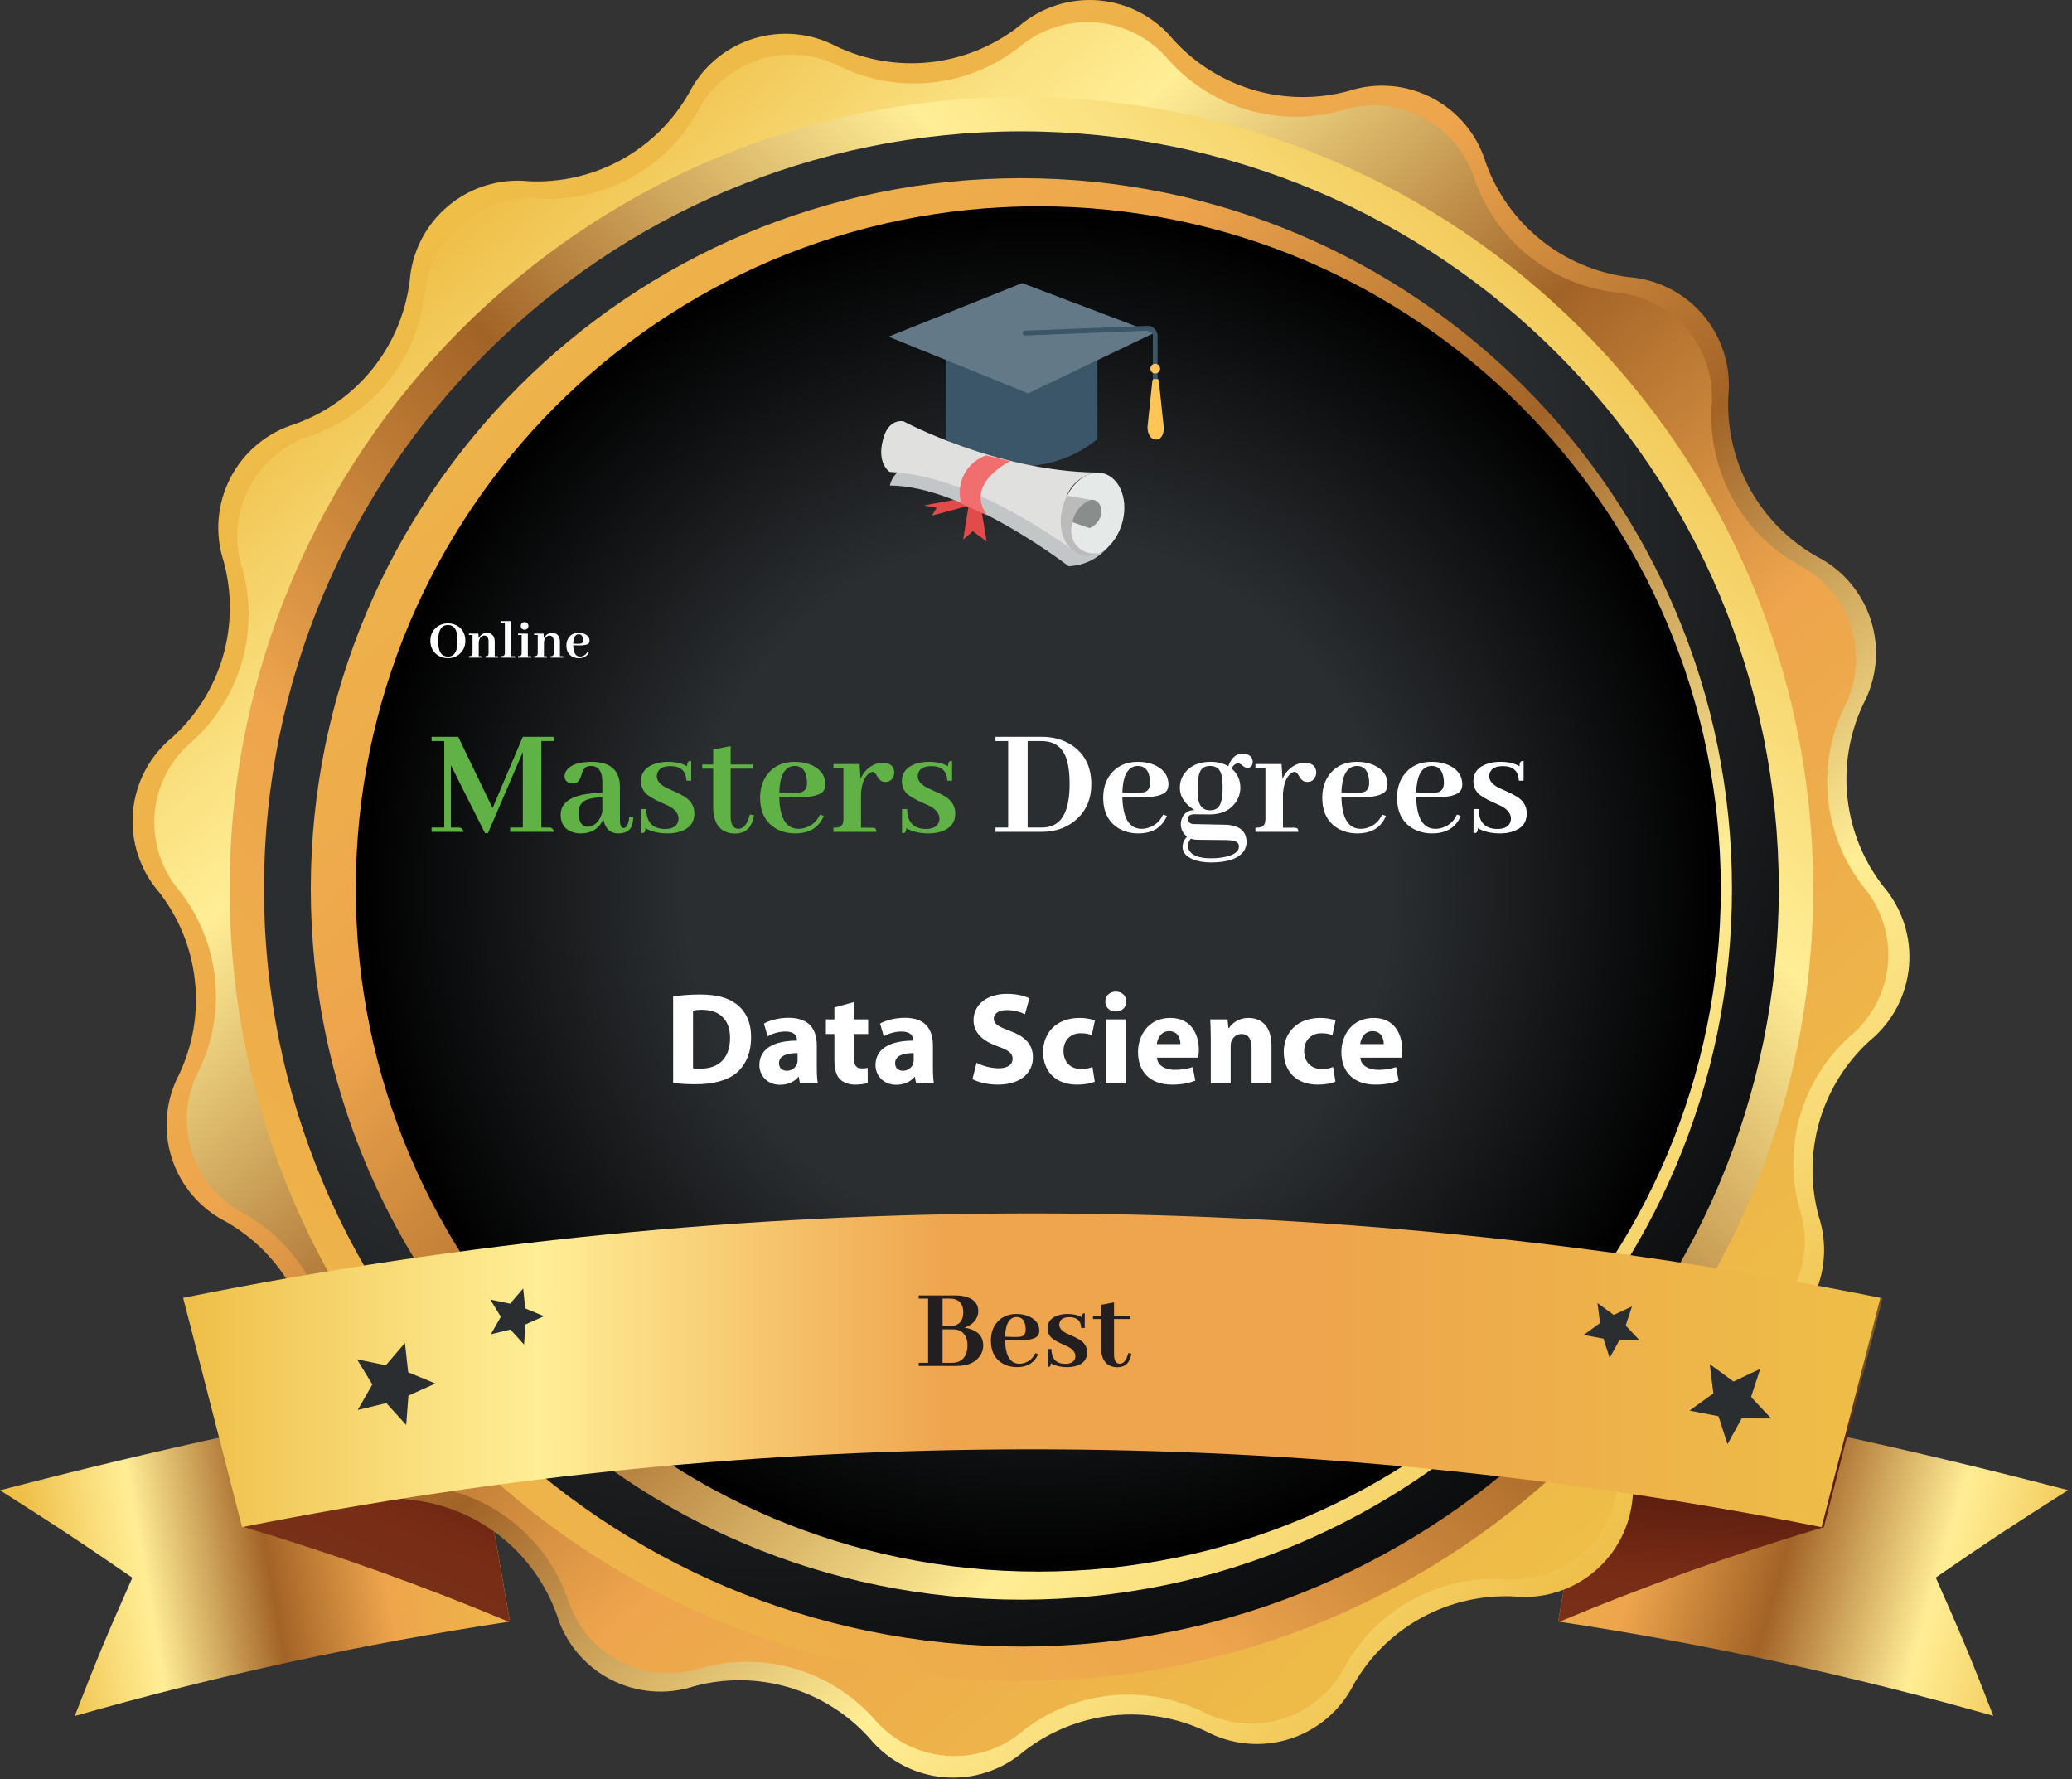
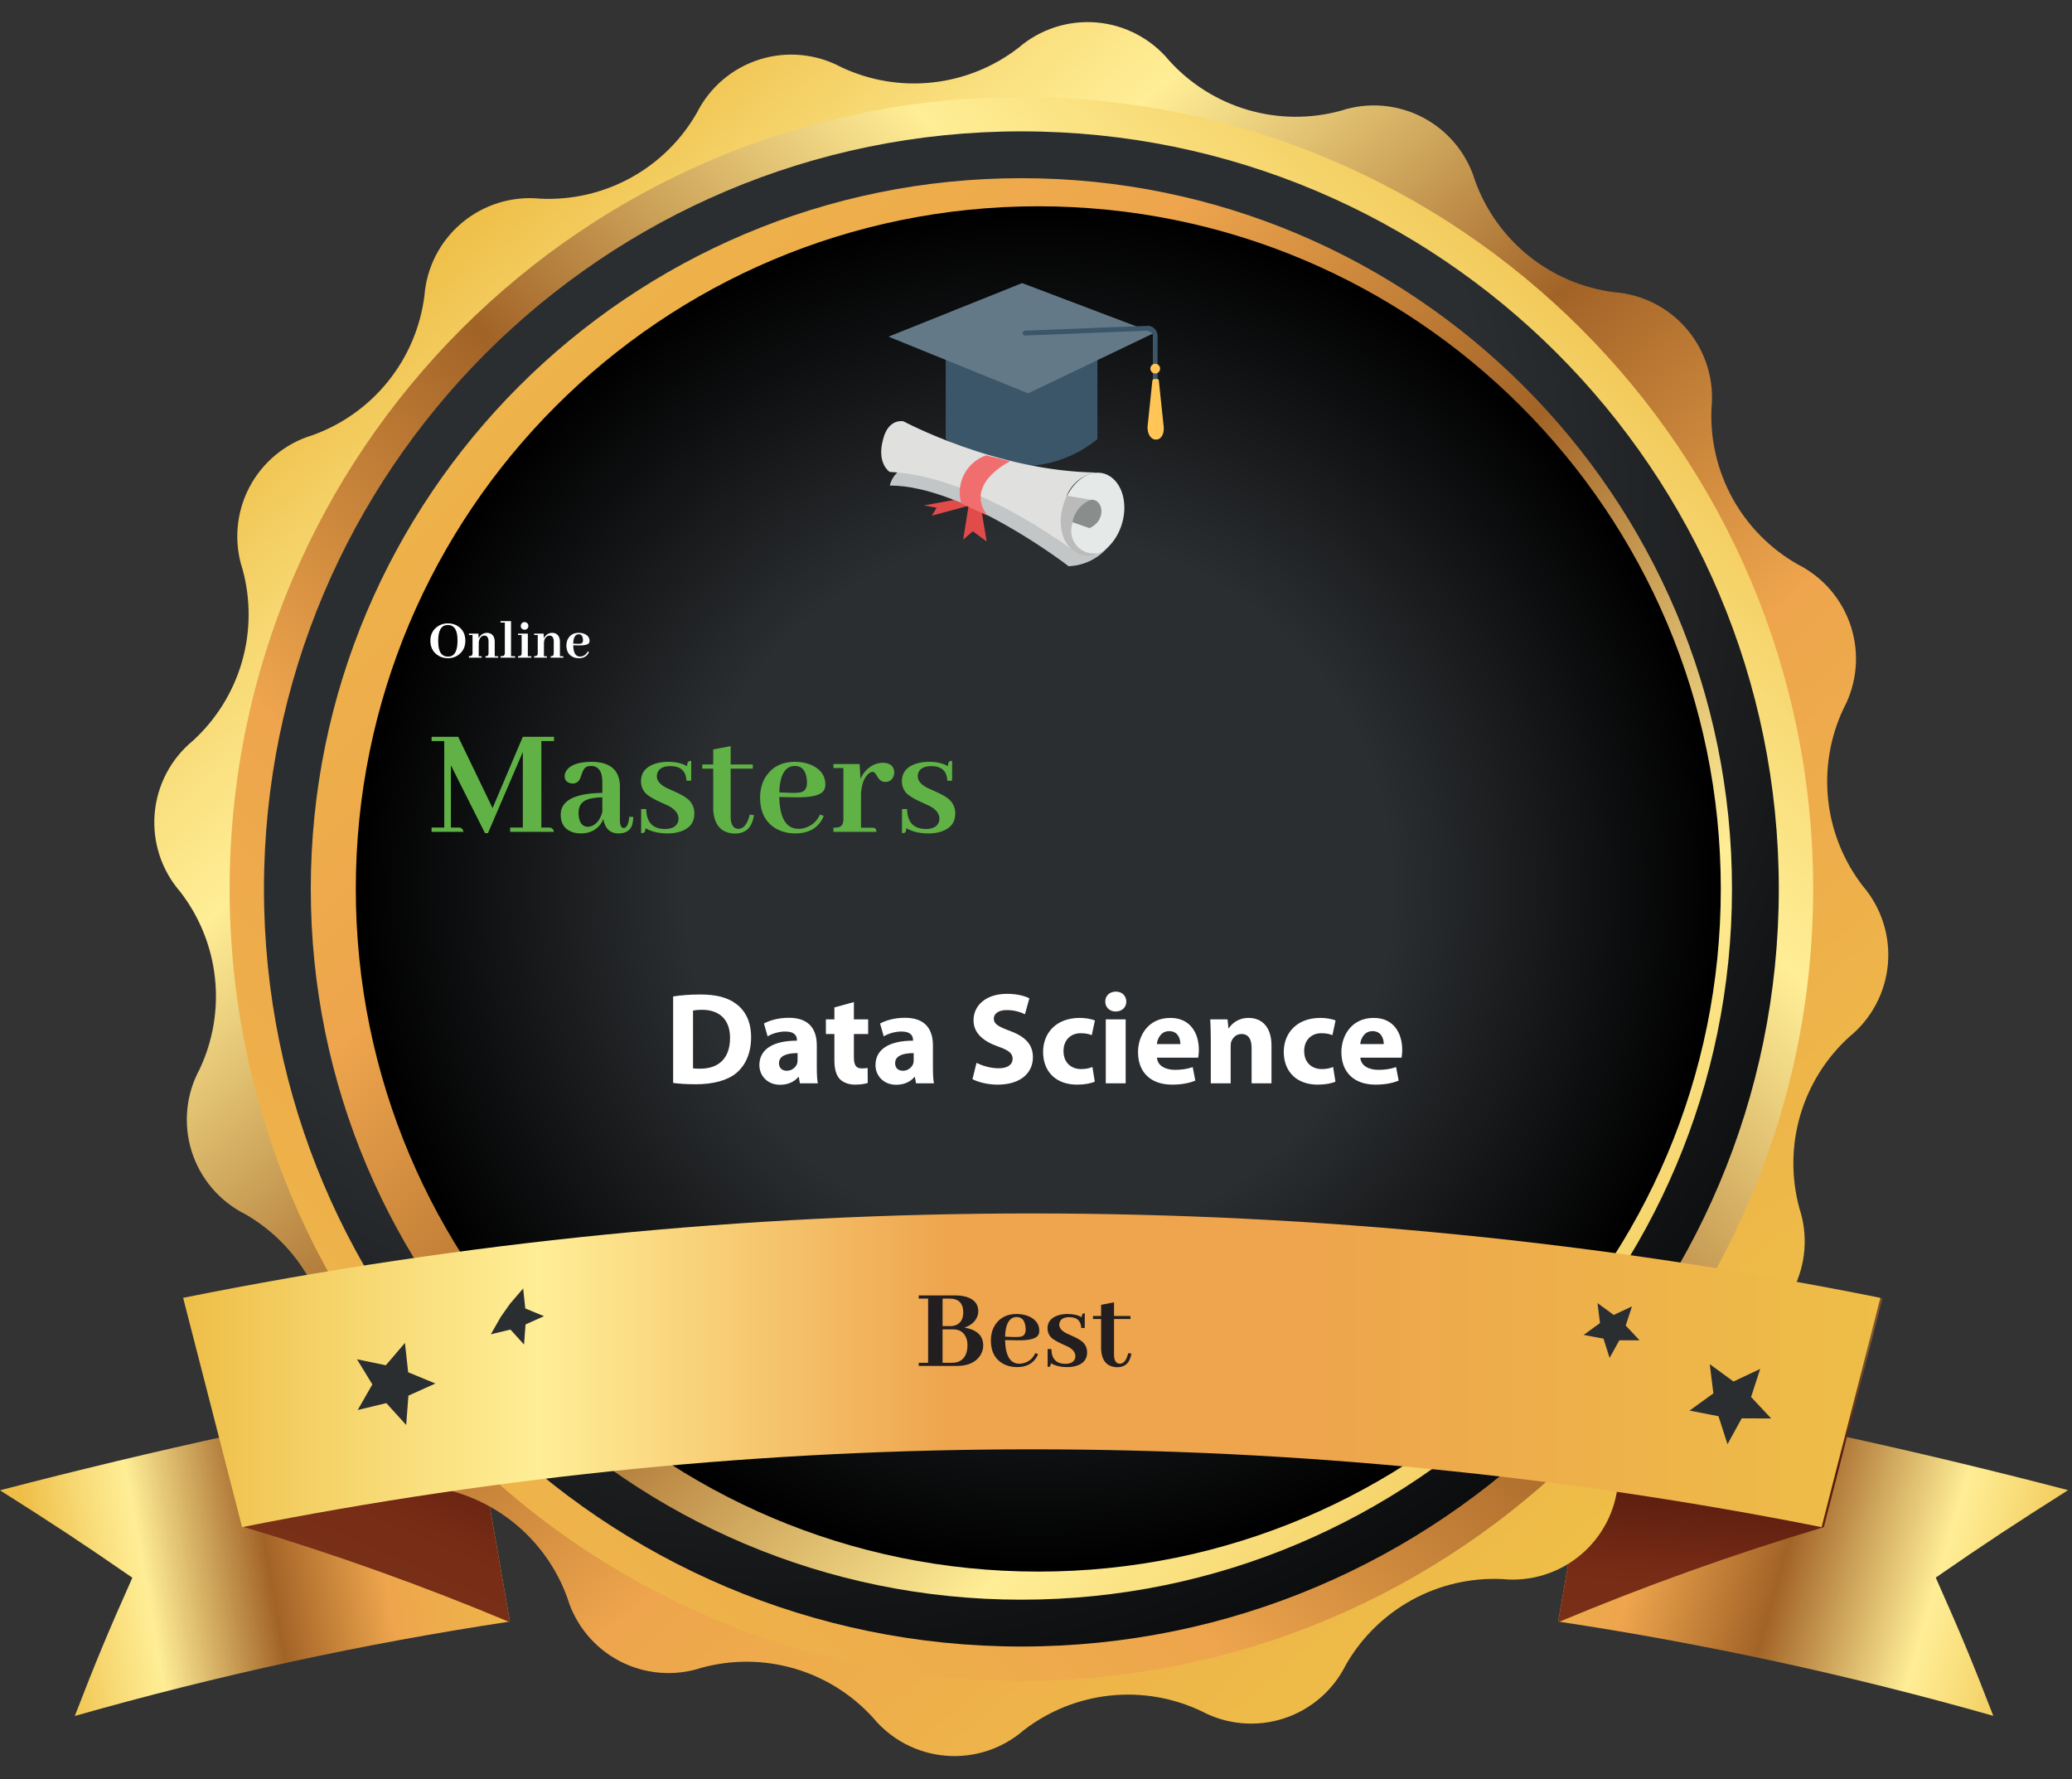
<svg xmlns="http://www.w3.org/2000/svg" width="396" height="340" viewBox="0 0 396 340" fill="none">
  <rect x="0" y="0" width="396" height="340" fill="#333333" stroke="none" />
  <path d="M97.46 309.842C69.383 314.083 41.605 320.109 14.294 327.883C18.399 317.287 20.595 312.013 25.296 301.465C15.416 294.64 10.357 291.323 0 284.761C29.878 276.981 59.158 270.61 89.656 265.336L97.46 309.842Z" fill="url(#paint0_linear_289_489)" />
  <path d="M297.793 309.84C325.869 314.076 353.647 320.094 380.958 327.857C376.854 317.262 374.658 311.988 369.957 301.44C379.837 294.615 384.896 291.298 395.253 284.735C365.399 276.956 336.094 270.584 305.596 265.31L297.793 309.84Z" fill="url(#paint1_linear_289_489)" />
  <path d="M97.483 309.984C80.883 303.023 63.924 296.953 46.677 291.799L35.438 247.985C53.811 252.884 71.917 258.739 89.68 265.525L97.483 309.984Z" fill="url(#paint2_linear_289_489)" />
  <path d="M297.77 309.984C314.37 303.024 331.329 296.954 348.576 291.799L359.815 247.985C341.442 252.884 323.336 258.739 305.573 265.525L297.77 309.984Z" fill="url(#paint3_linear_289_489)" />
-   <path d="M78.297 53.711C78.5 50.955 79.253 48.267 80.511 45.806C81.768 43.345 83.506 41.161 85.621 39.382C87.736 37.603 90.185 36.265 92.825 35.447C95.465 34.629 98.242 34.348 100.992 34.62C107.156 34.925 113.285 33.517 118.697 30.552C124.11 27.586 128.596 23.179 131.657 17.82C132.9 15.36 134.621 13.173 136.72 11.387C138.819 9.601 141.253 8.252 143.88 7.418C146.507 6.585 149.274 6.284 152.018 6.534C154.763 6.783 157.43 7.577 159.864 8.871C165.452 11.519 171.666 12.564 177.813 11.89C183.96 11.216 189.799 8.849 194.681 5.052C196.777 3.238 199.216 1.863 201.853 1.009C204.49 0.154 207.272 -0.162 210.034 0.078C212.795 0.318 215.481 1.111 217.93 2.408C220.38 3.705 222.545 5.481 224.296 7.63C228.43 12.17 233.735 15.482 239.629 17.204C245.523 18.926 251.777 18.99 257.705 17.39C260.326 16.534 263.091 16.21 265.838 16.437C268.585 16.664 271.26 17.436 273.704 18.71C276.149 19.983 278.315 21.732 280.075 23.854C281.836 25.975 283.155 28.426 283.956 31.064C286.037 36.875 289.687 41.996 294.502 45.859C299.317 49.722 305.107 52.175 311.232 52.947C313.988 53.15 316.676 53.903 319.136 55.161C321.597 56.418 323.782 58.156 325.561 60.271C327.34 62.385 328.677 64.835 329.495 67.475C330.313 70.115 330.595 72.891 330.323 75.642C330.022 81.811 331.437 87.943 334.412 93.356C337.386 98.769 341.802 103.252 347.171 106.307C349.635 107.552 351.825 109.276 353.613 111.38C355.4 113.483 356.75 115.923 357.581 118.555C358.413 121.187 358.709 123.959 358.454 126.708C358.199 129.457 357.397 132.127 356.096 134.561C353.457 140.144 352.417 146.348 353.091 152.486C353.765 158.623 356.127 164.454 359.914 169.331C361.715 171.423 363.079 173.854 363.927 176.481C364.775 179.108 365.089 181.878 364.851 184.628C364.613 187.378 363.828 190.053 362.542 192.495C361.255 194.938 359.494 197.098 357.361 198.85C352.791 202.999 349.46 208.333 347.737 214.26C346.014 220.187 345.967 226.475 347.6 232.427C348.456 235.047 348.78 237.812 348.553 240.559C348.327 243.307 347.554 245.981 346.28 248.426C345.007 250.871 343.258 253.037 341.137 254.797C339.015 256.557 336.564 257.876 333.926 258.677C328.115 260.758 322.994 264.409 319.131 269.223C315.268 274.038 312.815 279.829 312.043 285.953C311.84 288.709 311.087 291.397 309.83 293.858C308.572 296.319 306.835 298.503 304.72 300.282C302.605 302.061 300.155 303.399 297.516 304.217C294.876 305.035 292.099 305.316 289.349 305.044C283.186 304.746 277.061 306.16 271.652 309.129C266.244 312.099 261.763 316.508 258.708 321.868C257.463 324.332 255.738 326.522 253.634 328.31C251.531 330.098 249.091 331.447 246.459 332.279C243.827 333.11 241.055 333.407 238.306 333.152C235.557 332.897 232.887 332.095 230.453 330.793C224.863 328.157 218.652 327.122 212.509 327.804C206.367 328.487 200.534 330.86 195.659 334.659C193.566 336.459 191.133 337.821 188.506 338.667C185.878 339.513 183.107 339.825 180.357 339.585C177.607 339.345 174.932 338.557 172.491 337.269C170.049 335.98 167.89 334.217 166.14 332.082C162.013 327.508 156.701 324.165 150.792 322.422C144.884 320.678 138.608 320.602 132.659 322.202C130.039 323.058 127.274 323.382 124.526 323.155C121.779 322.929 119.105 322.156 116.66 320.883C114.215 319.609 112.049 317.86 110.289 315.739C108.529 313.618 107.21 311.166 106.409 308.528C104.328 302.717 100.677 297.596 95.862 293.733C91.048 289.87 85.257 287.417 79.132 286.645C76.376 286.442 73.689 285.69 71.228 284.432C68.767 283.174 66.583 281.437 64.804 279.322C63.025 277.207 61.687 274.758 60.869 272.118C60.051 269.478 59.77 266.701 60.041 263.951C60.313 257.803 58.881 251.7 55.904 246.314C52.927 240.928 48.52 236.469 43.17 233.429C40.718 232.184 38.539 230.463 36.76 228.367C34.98 226.27 33.636 223.841 32.806 221.22C31.975 218.599 31.674 215.839 31.921 213.1C32.168 210.362 32.958 207.7 34.245 205.27C36.883 199.687 37.923 193.483 37.249 187.345C36.575 181.208 34.214 175.377 30.427 170.5C28.603 168.405 27.22 165.964 26.36 163.323C25.499 160.682 25.178 157.895 25.416 155.128C25.654 152.36 26.447 149.669 27.746 147.214C29.046 144.759 30.825 142.591 32.98 140.837C37.55 136.689 40.88 131.355 42.603 125.428C44.326 119.501 44.373 113.213 42.74 107.261C41.885 104.641 41.561 101.876 41.787 99.129C42.014 96.381 42.787 93.707 44.06 91.262C45.334 88.817 47.082 86.651 49.204 84.891C51.325 83.131 53.776 81.812 56.414 81.011C62.229 78.928 67.352 75.274 71.215 70.454C75.078 65.635 77.53 59.839 78.297 53.711Z" fill="url(#paint4_linear_289_489)" />
  <path d="M309.25 283.137C309.05 285.824 308.314 288.444 307.085 290.842C305.857 293.24 304.161 295.369 302.097 297.101C300.033 298.834 297.643 300.135 295.068 300.93C292.493 301.724 289.785 301.995 287.104 301.726C281.091 301.44 275.115 302.822 269.838 305.719C264.561 308.617 260.188 312.917 257.203 318.145C256.001 320.56 254.327 322.711 252.281 324.469C250.234 326.227 247.855 327.556 245.286 328.38C242.716 329.203 240.008 329.502 237.321 329.261C234.633 329.02 232.022 328.242 229.64 326.974C224.194 324.38 218.135 323.346 212.136 323.986C206.138 324.626 200.434 326.916 195.658 330.602C193.624 332.368 191.258 333.709 188.698 334.546C186.139 335.384 183.437 335.701 180.753 335.478C178.069 335.256 175.457 334.499 173.07 333.252C170.683 332.004 168.569 330.292 166.854 328.215C162.805 323.756 157.601 320.505 151.818 318.82C146.036 317.135 139.9 317.083 134.089 318.67C131.53 319.514 128.828 319.837 126.142 319.621C123.456 319.405 120.84 318.653 118.45 317.409C116.059 316.166 113.941 314.457 112.221 312.382C110.501 310.308 109.214 307.91 108.436 305.33C106.398 299.667 102.835 294.677 98.139 290.912C93.443 287.147 87.798 284.753 81.828 283.996C79.143 283.795 76.525 283.06 74.128 281.833C71.731 280.606 69.605 278.912 67.872 276.851C66.14 274.79 64.838 272.403 64.042 269.831C63.246 267.259 62.972 264.553 63.238 261.874C63.524 255.861 62.142 249.885 59.245 244.608C56.347 239.331 52.047 234.958 46.819 231.973C44.402 230.757 42.254 229.067 40.503 227.005C38.751 224.942 37.432 222.549 36.624 219.966C35.816 217.384 35.536 214.666 35.799 211.973C36.062 209.28 36.864 206.667 38.157 204.29C40.724 198.845 41.734 192.795 41.077 186.81C40.42 180.826 38.121 175.139 34.434 170.38C32.668 168.347 31.327 165.98 30.489 163.421C29.652 160.861 29.335 158.159 29.557 155.475C29.78 152.791 30.537 150.179 31.784 147.792C33.032 145.405 34.744 143.292 36.821 141.576C41.279 137.527 44.531 132.323 46.216 126.541C47.9 120.758 47.952 114.622 46.366 108.811C45.522 106.252 45.198 103.55 45.415 100.864C45.631 98.178 46.383 95.562 47.626 93.172C48.87 90.781 50.579 88.663 52.654 86.943C54.728 85.223 57.126 83.936 59.706 83.158C65.382 81.131 70.387 77.572 74.165 72.876C77.944 68.18 80.348 62.529 81.112 56.55C81.312 53.862 82.048 51.242 83.276 48.844C84.505 46.446 86.201 44.318 88.265 42.585C90.329 40.853 92.718 39.551 95.293 38.756C97.868 37.962 100.576 37.691 103.257 37.96C109.281 38.253 115.268 36.872 120.554 33.969C125.841 31.067 130.22 26.757 133.206 21.518C134.421 19.114 136.104 16.978 138.156 15.235C140.209 13.491 142.589 12.176 145.157 11.367C147.726 10.557 150.43 10.27 153.111 10.521C155.792 10.773 158.396 11.558 160.769 12.831C166.215 15.398 172.265 16.409 178.249 15.752C184.234 15.095 189.92 12.796 194.68 9.108C196.722 7.352 199.095 6.022 201.659 5.196C204.222 4.37 206.925 4.065 209.609 4.298C212.292 4.532 214.902 5.299 217.284 6.556C219.667 7.812 221.775 9.532 223.483 11.614C227.532 16.073 232.736 19.325 238.519 21.009C244.302 22.694 250.438 22.746 256.248 21.16C258.807 20.315 261.509 19.992 264.195 20.208C266.882 20.425 269.497 21.177 271.888 22.42C274.279 23.663 276.396 25.373 278.116 27.447C279.836 29.522 281.123 31.92 281.902 34.499C283.939 40.163 287.503 45.153 292.198 48.917C296.894 52.682 302.539 55.076 308.51 55.834C311.197 56.034 313.817 56.77 316.215 57.998C318.614 59.227 320.742 60.923 322.474 62.987C324.207 65.051 325.509 67.44 326.303 70.015C327.098 72.59 327.368 75.298 327.1 77.979C326.827 83.998 328.226 89.975 331.14 95.249C334.055 100.522 338.372 104.886 343.614 107.857C346.019 109.069 348.158 110.751 349.903 112.802C351.649 114.854 352.967 117.234 353.778 119.802C354.59 122.371 354.88 125.076 354.63 127.758C354.38 130.44 353.596 133.045 352.324 135.42C349.757 140.866 348.746 146.915 349.403 152.9C350.06 158.884 352.36 164.571 356.047 169.33C357.797 171.376 359.119 173.752 359.937 176.318C360.755 178.883 361.052 181.586 360.809 184.268C360.567 186.95 359.791 189.556 358.526 191.933C357.261 194.31 355.534 196.41 353.445 198.11C348.987 202.159 345.735 207.363 344.05 213.146C342.366 218.928 342.314 225.064 343.9 230.875C344.744 233.434 345.068 236.136 344.851 238.822C344.635 241.508 343.883 244.124 342.639 246.515C341.396 248.905 339.687 251.023 337.612 252.743C335.538 254.463 333.14 255.75 330.56 256.528C324.901 258.569 319.916 262.134 316.156 266.83C312.395 271.525 310.005 277.168 309.25 283.137Z" fill="url(#paint5_linear_289_489)" />
  <path d="M195.207 321.177C278.779 321.177 346.527 253.428 346.527 169.857C346.527 86.285 278.779 18.536 195.207 18.536C111.635 18.536 43.887 86.285 43.887 169.857C43.887 253.428 111.635 321.177 195.207 321.177Z" fill="url(#paint6_linear_289_489)" />
  <path d="M195.207 314.615C275.155 314.615 339.965 249.804 339.965 169.857C339.965 89.909 275.155 25.099 195.207 25.099C115.259 25.099 50.449 89.909 50.449 169.857C50.449 249.804 115.259 314.615 195.207 314.615Z" fill="url(#paint7_radial_289_489)" />
  <path d="M195.207 305.665C270.213 305.665 331.016 244.861 331.016 169.856C331.016 94.851 270.213 34.047 195.207 34.047C120.202 34.047 59.398 94.851 59.398 169.856C59.398 244.861 120.202 305.665 195.207 305.665Z" fill="url(#paint8_linear_289_489)" />
  <path d="M198.44 300.297C270.479 300.297 328.879 241.897 328.879 169.857C328.879 97.817 270.479 39.417 198.44 39.417C126.4 39.417 68 97.817 68 169.857C68 241.897 126.4 300.297 198.44 300.297Z" fill="url(#paint9_radial_289_489)" />
  <path d="M85.626 119.111C84.702 119.111 83.918 119.405 83.273 119.992C82.593 120.615 82.253 121.421 82.253 122.409C82.253 123.548 82.658 124.432 83.467 125.062C84.076 125.535 84.784 125.771 85.594 125.771C86.51 125.771 87.287 125.474 87.925 124.88C88.598 124.25 88.935 123.44 88.935 122.452C88.935 121.278 88.519 120.382 87.689 119.767C87.101 119.33 86.414 119.111 85.626 119.111ZM85.626 125.46C84.738 125.46 84.169 124.991 83.918 124.053C83.803 123.616 83.746 123.082 83.746 122.452C83.746 120.54 84.294 119.534 85.39 119.434C85.461 119.426 85.529 119.423 85.594 119.423C86.553 119.423 87.137 120.007 87.345 121.174C87.409 121.532 87.441 121.944 87.441 122.409C87.441 124.171 86.997 125.17 86.109 125.406C85.959 125.442 85.798 125.46 85.626 125.46ZM91.824 125.385H91.491L91.502 122.731C91.552 122.159 91.767 121.765 92.147 121.55C92.283 121.478 92.419 121.442 92.555 121.442C92.956 121.442 93.21 121.654 93.317 122.076C93.353 122.205 93.371 122.348 93.371 122.506V124.805C93.371 125.105 93.289 125.285 93.124 125.342C93.045 125.37 92.931 125.385 92.78 125.385V125.664H95.24C95.24 125.507 95.194 125.417 95.101 125.396C95.058 125.388 95.015 125.385 94.972 125.385H94.553V122.667C94.553 121.822 94.259 121.278 93.672 121.034C93.486 120.955 93.285 120.916 93.07 120.916C92.555 120.916 92.118 121.12 91.76 121.528C91.645 121.664 91.552 121.808 91.481 121.958L91.427 121.066H89.622V121.335H90.31V124.805C90.31 125.12 90.191 125.302 89.955 125.353C89.862 125.374 89.751 125.385 89.622 125.385V125.664H92.093C92.093 125.507 92.046 125.417 91.953 125.396C91.91 125.388 91.867 125.385 91.824 125.385ZM98.216 125.385H97.668V118.682H95.659V118.961H96.486V124.783C96.486 125.091 96.379 125.277 96.164 125.342C96.057 125.37 95.888 125.385 95.659 125.385V125.664H98.484C98.484 125.507 98.438 125.417 98.345 125.396C98.302 125.388 98.259 125.385 98.216 125.385ZM101.32 125.385H100.88V121.066H99V121.335H99.698V124.805C99.698 125.113 99.58 125.295 99.344 125.353C99.258 125.374 99.143 125.385 99 125.385V125.664H101.578C101.578 125.499 101.524 125.41 101.417 125.396C101.388 125.388 101.356 125.385 101.32 125.385ZM100.987 119.605C100.987 119.312 100.855 119.093 100.59 118.95C100.482 118.893 100.371 118.864 100.257 118.864C99.963 118.864 99.748 118.997 99.612 119.262C99.555 119.376 99.526 119.491 99.526 119.605C99.526 119.906 99.659 120.121 99.924 120.25C100.031 120.3 100.142 120.325 100.257 120.325C100.55 120.325 100.765 120.2 100.901 119.949C100.959 119.842 100.987 119.727 100.987 119.605ZM104.285 125.385H103.952L103.963 122.731C104.013 122.159 104.228 121.765 104.607 121.55C104.743 121.478 104.88 121.442 105.016 121.442C105.417 121.442 105.671 121.654 105.778 122.076C105.814 122.205 105.832 122.348 105.832 122.506V124.805C105.832 125.105 105.75 125.285 105.585 125.342C105.506 125.37 105.392 125.385 105.241 125.385V125.664H107.701C107.701 125.507 107.655 125.417 107.562 125.396C107.519 125.388 107.476 125.385 107.433 125.385H107.014V122.667C107.014 121.822 106.72 121.278 106.133 121.034C105.947 120.955 105.746 120.916 105.531 120.916C105.016 120.916 104.579 121.12 104.221 121.528C104.106 121.664 104.013 121.808 103.941 121.958L103.888 121.066H102.083V121.335H102.771V124.805C102.771 125.12 102.652 125.302 102.416 125.353C102.323 125.374 102.212 125.385 102.083 125.385V125.664H104.554C104.554 125.507 104.507 125.417 104.414 125.396C104.371 125.388 104.328 125.385 104.285 125.385ZM110.602 121.195C111.046 121.195 111.311 121.457 111.396 121.979C111.418 122.094 111.429 122.212 111.429 122.334C111.429 122.671 111.307 122.882 111.063 122.968C110.906 123.011 110.677 123.029 110.376 123.021L109.549 122.989C109.577 121.972 109.846 121.385 110.354 121.228C110.44 121.206 110.523 121.195 110.602 121.195ZM112.567 124.579L112.31 124.493C112.102 124.944 111.772 125.242 111.321 125.385C111.171 125.435 111.017 125.46 110.859 125.46C110.021 125.46 109.585 124.747 109.549 123.322C109.549 123.315 109.549 123.308 109.549 123.301L110.634 123.322C111.708 123.344 112.353 123.19 112.567 122.86C112.639 122.746 112.675 122.61 112.675 122.452C112.675 121.886 112.388 121.46 111.815 121.174C111.457 121.002 111.053 120.916 110.602 120.916C109.778 120.916 109.148 121.213 108.711 121.808C108.403 122.23 108.249 122.742 108.249 123.344C108.249 124.325 108.611 125.027 109.334 125.449C109.721 125.664 110.154 125.771 110.634 125.771C111.45 125.771 112.041 125.481 112.406 124.901C112.471 124.794 112.524 124.687 112.567 124.579Z" fill="white" />
  <path d="M105.886 140.783H99.922L94.14 154.406L87.57 140.783H82.484V141.601H84.906V158.13H82.484V158.947H88.6C88.478 158.443 88.206 158.17 87.782 158.13H86.178V146.232L92.686 159.189H93.262L99.922 143.689V158.13H97.5V158.947H105.886C105.765 158.443 105.492 158.17 105.068 158.13H103.464V141.601H105.886V140.783ZM118.177 159.25C119.61 159.25 120.498 158.685 120.841 157.555C120.942 157.151 121.012 156.667 121.053 156.102L120.266 156.071C120.145 157.484 119.781 158.201 119.176 158.221C118.712 158.18 118.479 157.676 118.479 156.707V150.35C118.479 147.746 117.248 146.202 114.786 145.718C114.282 145.617 113.747 145.566 113.182 145.566C110.639 145.566 108.994 146.132 108.247 147.262C108.025 147.585 107.914 147.928 107.914 148.291C107.914 148.977 108.237 149.421 108.883 149.623C109.064 149.684 109.246 149.714 109.428 149.714C110.154 149.714 110.659 149.34 110.941 148.594C110.982 148.493 111.042 148.321 111.123 148.079C111.365 147.252 111.678 146.737 112.062 146.535C112.324 146.414 112.617 146.354 112.939 146.354C114.15 146.354 114.857 147.07 115.059 148.503C115.099 148.826 115.119 149.179 115.119 149.562V151.5C109.831 151.581 107.177 152.963 107.157 155.647C107.157 157.383 107.914 158.503 109.428 159.008C109.912 159.169 110.437 159.25 111.002 159.25C112.596 159.25 113.838 158.685 114.726 157.555C114.968 157.212 115.16 156.858 115.301 156.495C115.624 158.312 116.582 159.23 118.177 159.25ZM112.395 157.979C111.264 157.979 110.659 157.171 110.578 155.557C110.578 155.456 110.578 155.355 110.578 155.254C110.578 153.882 111.264 153.014 112.637 152.65C113.283 152.469 114.11 152.368 115.119 152.348V155.103C114.776 156.475 114.13 157.373 113.182 157.797C112.899 157.918 112.637 157.979 112.395 157.979ZM127.077 158.402C128.429 158.402 129.267 157.948 129.59 157.04C129.65 156.838 129.681 156.636 129.681 156.435C129.681 155.466 129.045 154.648 127.773 153.982C127.491 153.841 127.047 153.639 126.441 153.377C124.887 152.691 123.848 152.065 123.323 151.5C122.778 150.854 122.506 150.107 122.506 149.26C122.506 147.665 123.374 146.565 125.109 145.96C125.876 145.698 126.734 145.566 127.683 145.566C129.156 145.566 130.367 145.849 131.315 146.414C131.315 145.809 131.477 145.476 131.8 145.415C131.901 145.395 132.002 145.385 132.103 145.385V149.169H131.194C131.114 147.332 130.104 146.404 128.167 146.384C126.815 146.384 125.977 146.808 125.654 147.655C125.574 147.877 125.533 148.099 125.533 148.321C125.533 149.169 126.139 149.906 127.35 150.531C127.612 150.652 128.036 150.844 128.621 151.106C130.215 151.793 131.275 152.428 131.8 153.014C132.405 153.7 132.708 154.507 132.708 155.436C132.708 157.151 131.82 158.301 130.044 158.887C129.317 159.129 128.51 159.25 127.622 159.25C125.927 159.25 124.504 158.917 123.354 158.251C123.354 158.776 123.222 159.078 122.96 159.159C122.839 159.179 122.698 159.189 122.536 159.189V154.588H123.505C123.545 157.111 124.736 158.382 127.077 158.402ZM134.222 146.868H136.311V154.739C136.492 157.666 137.854 159.179 140.397 159.28C141.992 159.28 143.072 158.645 143.637 157.373C143.839 156.929 144 156.394 144.121 155.769L143.304 155.647C142.86 157.444 142.143 158.352 141.154 158.372C140.307 158.372 139.812 157.797 139.671 156.646C139.651 156.445 139.641 156.243 139.641 156.041V146.868H143.879V146.081H139.641V142.569L136.311 143.205V146.081H134.222V146.868ZM151.901 146.354C153.153 146.354 153.899 147.09 154.142 148.563C154.202 148.886 154.232 149.219 154.232 149.562C154.232 150.511 153.889 151.106 153.203 151.349C152.759 151.47 152.113 151.52 151.266 151.5L148.935 151.409C149.015 148.543 149.772 146.888 151.205 146.444C151.447 146.384 151.679 146.354 151.901 146.354ZM157.441 155.89L156.715 155.647C156.13 156.919 155.201 157.757 153.93 158.16C153.506 158.301 153.072 158.372 152.628 158.372C150.267 158.372 149.035 156.364 148.935 152.348C148.935 152.327 148.935 152.307 148.935 152.287L151.992 152.348C155.02 152.408 156.836 151.974 157.441 151.046C157.643 150.723 157.744 150.34 157.744 149.896C157.744 148.301 156.937 147.1 155.322 146.293C154.313 145.809 153.173 145.566 151.901 145.566C149.58 145.566 147.804 146.404 146.573 148.079C145.705 149.27 145.271 150.713 145.271 152.408C145.271 155.173 146.291 157.151 148.329 158.342C149.419 158.947 150.64 159.25 151.992 159.25C154.293 159.25 155.958 158.433 156.987 156.798C157.169 156.495 157.32 156.192 157.441 155.89ZM166.766 158.16H164.556V151.591C164.697 149.653 165.242 148.352 166.19 147.686C166.412 147.544 166.604 147.474 166.766 147.474C167.028 147.474 167.29 147.706 167.553 148.17C167.896 148.816 168.259 149.199 168.643 149.32C168.824 149.381 169.016 149.411 169.218 149.411C169.944 149.411 170.459 149.058 170.762 148.352C170.863 148.13 170.913 147.897 170.913 147.655C170.913 146.687 170.439 146.081 169.49 145.839C169.248 145.778 169.006 145.748 168.764 145.748C167.533 145.748 166.433 146.253 165.464 147.262C165.04 147.726 164.707 148.251 164.465 148.836L164.283 145.99H159.288V146.747H161.195V156.525C161.195 157.393 160.893 157.908 160.287 158.069C160.025 158.13 159.692 158.16 159.288 158.16V158.947H167.492C167.492 158.483 167.341 158.231 167.038 158.19C166.957 158.17 166.867 158.16 166.766 158.16ZM176.938 158.402C178.29 158.402 179.127 157.948 179.45 157.04C179.511 156.838 179.541 156.636 179.541 156.435C179.541 155.466 178.905 154.648 177.634 153.982C177.351 153.841 176.907 153.639 176.302 153.377C174.748 152.691 173.708 152.065 173.184 151.5C172.639 150.854 172.366 150.107 172.366 149.26C172.366 147.665 173.234 146.565 174.97 145.96C175.737 145.698 176.594 145.566 177.543 145.566C179.016 145.566 180.227 145.849 181.176 146.414C181.176 145.809 181.337 145.476 181.66 145.415C181.761 145.395 181.862 145.385 181.963 145.385V149.169H181.055C180.974 147.332 179.965 146.404 178.027 146.384C176.675 146.384 175.838 146.808 175.515 147.655C175.434 147.877 175.394 148.099 175.394 148.321C175.394 149.169 175.999 149.906 177.21 150.531C177.472 150.652 177.896 150.844 178.481 151.106C180.076 151.793 181.135 152.428 181.66 153.014C182.266 153.7 182.568 154.507 182.568 155.436C182.568 157.151 181.68 158.301 179.904 158.887C179.178 159.129 178.37 159.25 177.482 159.25C175.787 159.25 174.364 158.917 173.214 158.251C173.214 158.776 173.083 159.078 172.82 159.159C172.699 159.179 172.558 159.189 172.396 159.189V154.588H173.365C173.406 157.111 174.596 158.382 176.938 158.402Z" fill="#60B246" />
-   <path d="M190.258 140.783V141.601H192.68V158.13H190.258V158.947H199.067C201.832 158.947 204.113 158.1 205.909 156.404C207.685 154.729 208.573 152.56 208.573 149.896C208.573 146.505 207.312 143.992 204.789 142.357C203.154 141.308 201.237 140.783 199.037 140.783H190.258ZM199.067 141.601C201.53 141.601 203.134 142.791 203.881 145.173C204.244 146.384 204.426 147.918 204.426 149.774C204.426 154.396 203.245 157.09 200.884 157.857C200.339 158.039 199.733 158.13 199.067 158.13H196.403V141.601H199.067ZM217.474 146.354C218.725 146.354 219.472 147.09 219.714 148.563C219.774 148.886 219.805 149.219 219.805 149.562C219.805 150.511 219.462 151.106 218.775 151.349C218.331 151.47 217.686 151.52 216.838 151.5L214.507 151.409C214.588 148.543 215.344 146.888 216.777 146.444C217.02 146.384 217.252 146.354 217.474 146.354ZM223.014 155.89L222.287 155.647C221.702 156.919 220.773 157.757 219.502 158.16C219.078 158.301 218.644 158.372 218.2 158.372C215.839 158.372 214.608 156.364 214.507 152.348C214.507 152.327 214.507 152.307 214.507 152.287L217.564 152.348C220.592 152.408 222.408 151.974 223.014 151.046C223.215 150.723 223.316 150.34 223.316 149.896C223.316 148.301 222.509 147.1 220.895 146.293C219.885 145.809 218.745 145.566 217.474 145.566C215.153 145.566 213.377 146.404 212.146 148.079C211.278 149.27 210.844 150.713 210.844 152.408C210.844 155.173 211.863 157.151 213.901 158.342C214.991 158.947 216.212 159.25 217.564 159.25C219.865 159.25 221.53 158.433 222.56 156.798C222.741 156.495 222.893 156.192 223.014 155.89ZM228.887 150.592C228.887 148.553 229.21 147.282 229.855 146.777C230.199 146.495 230.673 146.354 231.278 146.354C232.449 146.354 233.175 146.929 233.458 148.079C233.599 148.644 233.67 149.462 233.67 150.531C233.67 152.61 233.327 153.912 232.641 154.437C232.277 154.699 231.813 154.83 231.248 154.83C230.077 154.83 229.351 154.215 229.068 152.983C228.947 152.418 228.887 151.621 228.887 150.592ZM231.369 145.566C229.189 145.566 227.555 146.263 226.465 147.655C225.819 148.483 225.496 149.441 225.496 150.531C225.496 152.005 226.213 153.276 227.646 154.346C227.868 154.507 228.09 154.659 228.312 154.8C227.141 154.78 226.334 155.304 225.89 156.374C225.748 156.737 225.678 157.111 225.678 157.494C225.698 158.483 226.091 159.27 226.858 159.855C226.293 160.481 226.011 161.127 226.011 161.793C226.011 162.883 226.707 163.7 228.1 164.245C229.028 164.608 230.148 164.79 231.46 164.79C234.689 164.79 236.798 164.033 237.787 162.52C238.09 162.015 238.241 161.49 238.241 160.945C238.241 159.089 237.222 157.999 235.184 157.676C234.861 157.615 234.528 157.585 234.185 157.585L228.16 157.464C227.535 157.444 227.171 157.181 227.07 156.677C227.05 156.596 227.04 156.525 227.04 156.465C227.04 156.001 227.312 155.718 227.857 155.617C227.979 155.597 228.09 155.587 228.19 155.587L231.157 155.617H231.248C233.347 155.617 234.941 154.911 236.031 153.498C236.717 152.59 237.061 151.581 237.061 150.471C237.04 148.997 236.485 147.797 235.396 146.868C235.678 146.222 236.092 145.889 236.637 145.869C236.899 145.869 237.222 146.041 237.605 146.384C237.888 146.606 238.14 146.717 238.362 146.717C238.927 146.717 239.271 146.444 239.392 145.899C239.412 145.799 239.422 145.708 239.422 145.627C239.422 144.921 239.079 144.426 238.393 144.144C238.11 144.043 237.807 143.992 237.484 143.992C236.475 143.992 235.678 144.537 235.093 145.627C234.951 145.889 234.84 146.152 234.76 146.414C233.811 145.849 232.681 145.566 231.369 145.566ZM231.46 164.003C229.179 164.003 227.767 163.468 227.222 162.398C227.101 162.156 227.04 161.904 227.04 161.642C227.06 161.177 227.242 160.713 227.585 160.249C227.989 160.39 228.382 160.461 228.766 160.461L234.427 160.521C235.718 160.542 236.465 160.774 236.667 161.218C236.748 161.379 236.788 161.561 236.788 161.763C236.788 162.691 235.91 163.347 234.154 163.73C233.327 163.912 232.429 164.003 231.46 164.003ZM247.414 158.16H245.204V151.591C245.345 149.653 245.89 148.352 246.839 147.686C247.061 147.544 247.253 147.474 247.414 147.474C247.676 147.474 247.939 147.706 248.201 148.17C248.544 148.816 248.908 149.199 249.291 149.32C249.473 149.381 249.664 149.411 249.866 149.411C250.593 149.411 251.107 149.058 251.41 148.352C251.511 148.13 251.562 147.897 251.562 147.655C251.562 146.687 251.087 146.081 250.139 145.839C249.896 145.778 249.654 145.748 249.412 145.748C248.181 145.748 247.081 146.253 246.112 147.262C245.688 147.726 245.355 148.251 245.113 148.836L244.932 145.99H239.937V146.747H241.844V156.525C241.844 157.393 241.541 157.908 240.936 158.069C240.673 158.13 240.34 158.16 239.937 158.16V158.947H248.141C248.141 158.483 247.989 158.231 247.687 158.19C247.606 158.17 247.515 158.16 247.414 158.16ZM259.342 146.354C260.593 146.354 261.34 147.09 261.582 148.563C261.643 148.886 261.673 149.219 261.673 149.562C261.673 150.511 261.33 151.106 260.644 151.349C260.2 151.47 259.554 151.52 258.706 151.5L256.375 151.409C256.456 148.543 257.213 146.888 258.646 146.444C258.888 146.384 259.12 146.354 259.342 146.354ZM264.882 155.89L264.155 155.647C263.57 156.919 262.642 157.757 261.37 158.16C260.946 158.301 260.512 158.372 260.068 158.372C257.707 158.372 256.476 156.364 256.375 152.348C256.375 152.327 256.375 152.307 256.375 152.287L259.433 152.348C262.46 152.408 264.276 151.974 264.882 151.046C265.084 150.723 265.185 150.34 265.185 149.896C265.185 148.301 264.377 147.1 262.763 146.293C261.754 145.809 260.613 145.566 259.342 145.566C257.021 145.566 255.245 146.404 254.014 148.079C253.146 149.27 252.712 150.713 252.712 152.408C252.712 155.173 253.731 157.151 255.77 158.342C256.859 158.947 258.08 159.25 259.433 159.25C261.733 159.25 263.398 158.433 264.428 156.798C264.609 156.495 264.761 156.192 264.882 155.89ZM273.631 146.354C274.882 146.354 275.629 147.09 275.871 148.563C275.932 148.886 275.962 149.219 275.962 149.562C275.962 150.511 275.619 151.106 274.933 151.349C274.489 151.47 273.843 151.52 272.995 151.5L270.664 151.409C270.745 148.543 271.502 146.888 272.935 146.444C273.177 146.384 273.409 146.354 273.631 146.354ZM279.171 155.89L278.444 155.647C277.859 156.919 276.931 157.757 275.659 158.16C275.235 158.301 274.801 158.372 274.357 158.372C271.996 158.372 270.765 156.364 270.664 152.348C270.664 152.327 270.664 152.307 270.664 152.287L273.722 152.348C276.749 152.408 278.565 151.974 279.171 151.046C279.373 150.723 279.474 150.34 279.474 149.896C279.474 148.301 278.666 147.1 277.052 146.293C276.043 145.809 274.902 145.566 273.631 145.566C271.31 145.566 269.534 146.404 268.303 148.079C267.435 149.27 267.001 150.713 267.001 152.408C267.001 155.173 268.02 157.151 270.059 158.342C271.148 158.947 272.369 159.25 273.722 159.25C276.022 159.25 277.688 158.433 278.717 156.798C278.898 156.495 279.05 156.192 279.171 155.89ZM286.164 158.402C287.516 158.402 288.354 157.948 288.677 157.04C288.737 156.838 288.768 156.636 288.768 156.435C288.768 155.466 288.132 154.648 286.86 153.982C286.578 153.841 286.134 153.639 285.528 153.377C283.974 152.691 282.935 152.065 282.41 151.5C281.865 150.854 281.593 150.107 281.593 149.26C281.593 147.665 282.461 146.565 284.196 145.96C284.963 145.698 285.821 145.566 286.77 145.566C288.243 145.566 289.454 145.849 290.402 146.414C290.402 145.809 290.564 145.476 290.887 145.415C290.988 145.395 291.089 145.385 291.189 145.385V149.169H290.281C290.201 147.332 289.191 146.404 287.254 146.384C285.902 146.384 285.064 146.808 284.741 147.655C284.66 147.877 284.62 148.099 284.62 148.321C284.62 149.169 285.226 149.906 286.437 150.531C286.699 150.652 287.123 150.844 287.708 151.106C289.302 151.793 290.362 152.428 290.887 153.014C291.492 153.7 291.795 154.507 291.795 155.436C291.795 157.151 290.907 158.301 289.131 158.887C288.404 159.129 287.597 159.25 286.709 159.25C285.014 159.25 283.591 158.917 282.44 158.251C282.44 158.776 282.309 159.078 282.047 159.159C281.926 159.179 281.785 159.189 281.623 159.189V154.588H282.592C282.632 157.111 283.823 158.382 286.164 158.402Z" fill="white" />
  <path d="M128.65 206.925C129.575 207.05 131 207.175 132.975 207.175C136.275 207.175 139 206.475 140.775 205C142.375 203.625 143.55 201.4 143.55 198.175C143.55 195.2 142.45 193.125 140.7 191.825C139.1 190.625 137 190.025 133.775 190.025C131.875 190.025 130.05 190.175 128.65 190.4V206.925ZM132.45 193.1C132.775 193.025 133.35 192.95 134.175 192.95C137.475 192.95 139.525 194.8 139.525 198.3C139.525 202.325 137.25 204.225 133.775 204.2C133.325 204.2 132.775 204.2 132.45 204.125V193.1ZM156.107 199.775C156.107 196.875 154.832 194.475 150.757 194.475C148.532 194.475 146.857 195.1 146.007 195.575L146.707 198.025C147.507 197.525 148.832 197.1 150.082 197.1C151.957 197.1 152.307 198.025 152.307 198.7V198.85C147.982 198.85 145.132 200.35 145.132 203.525C145.132 205.475 146.607 207.275 149.082 207.275C150.532 207.275 151.782 206.75 152.582 205.775H152.657L152.882 207H156.307C156.157 206.325 156.107 205.2 156.107 204.05V199.775ZM152.432 202.55C152.432 202.775 152.407 203 152.357 203.2C152.107 203.975 151.307 204.6 150.382 204.6C149.532 204.6 148.882 204.125 148.882 203.15C148.882 201.7 150.432 201.225 152.432 201.225V202.55ZM159.47 192.5V194.775H157.845V197.575H159.47V202.575C159.47 204.3 159.82 205.475 160.52 206.2C161.145 206.825 162.17 207.25 163.395 207.25C164.445 207.25 165.37 207.1 165.845 206.925L165.82 204.05C165.47 204.125 165.22 204.15 164.695 204.15C163.57 204.15 163.195 203.475 163.195 202V197.575H165.92V194.775H163.195V191.475L159.47 192.5ZM178.3 199.775C178.3 196.875 177.025 194.475 172.95 194.475C170.725 194.475 169.05 195.1 168.2 195.575L168.9 198.025C169.7 197.525 171.025 197.1 172.275 197.1C174.15 197.1 174.5 198.025 174.5 198.7V198.85C170.175 198.85 167.325 200.35 167.325 203.525C167.325 205.475 168.8 207.275 171.275 207.275C172.725 207.275 173.975 206.75 174.775 205.775H174.85L175.075 207H178.5C178.35 206.325 178.3 205.2 178.3 204.05V199.775ZM174.625 202.55C174.625 202.775 174.6 203 174.55 203.2C174.3 203.975 173.5 204.6 172.575 204.6C171.725 204.6 171.075 204.125 171.075 203.15C171.075 201.7 172.625 201.225 174.625 201.225V202.55ZM185.861 206.2C186.811 206.725 188.711 207.25 190.636 207.25C195.261 207.25 197.411 204.85 197.411 202.025C197.411 199.65 196.036 198.1 193.061 197C190.861 196.175 189.936 195.7 189.936 194.625C189.936 193.775 190.736 193 192.386 193C194.011 193 195.236 193.475 195.886 193.8L196.736 190.75C195.736 190.275 194.361 189.9 192.436 189.9C188.486 189.9 186.061 192.075 186.061 194.95C186.061 197.4 187.911 198.95 190.711 199.95C192.736 200.65 193.536 201.25 193.536 202.3C193.536 203.4 192.611 204.125 190.861 204.125C189.236 204.125 187.636 203.6 186.636 203.075L185.861 206.2ZM208.783 203.875C208.208 204.125 207.508 204.275 206.608 204.275C204.758 204.275 203.258 203.075 203.258 200.85C203.233 198.85 204.533 197.425 206.533 197.425C207.533 197.425 208.208 197.6 208.658 197.8L209.258 194.975C208.458 194.675 207.358 194.5 206.358 194.5C201.808 194.5 199.358 197.425 199.358 201C199.358 204.825 201.883 207.25 205.833 207.25C207.283 207.25 208.558 207 209.233 206.675L208.783 203.875ZM215.138 207V194.775H211.338V207H215.138ZM213.263 189.475C212.038 189.475 211.238 190.3 211.238 191.375C211.238 192.425 212.013 193.275 213.213 193.275C214.488 193.275 215.263 192.425 215.263 191.375C215.238 190.3 214.488 189.475 213.263 189.475ZM228.998 202.1C229.048 201.825 229.123 201.25 229.123 200.6C229.123 197.575 227.623 194.5 223.673 194.5C219.423 194.5 217.498 197.925 217.498 201.025C217.498 204.85 219.873 207.25 224.023 207.25C225.673 207.25 227.198 207 228.448 206.475L227.948 203.9C226.923 204.25 225.873 204.425 224.573 204.425C222.798 204.425 221.223 203.675 221.123 202.1H228.998ZM221.098 199.5C221.198 198.5 221.848 197.025 223.448 197.025C225.198 197.025 225.598 198.575 225.598 199.5H221.098ZM231.406 207H235.206V199.95C235.206 199.6 235.231 199.25 235.331 199C235.606 198.3 236.231 197.575 237.281 197.575C238.656 197.575 239.206 198.65 239.206 200.225V207H243.006V199.775C243.006 196.175 241.131 194.5 238.631 194.5C236.581 194.5 235.356 195.675 234.856 196.475H234.781L234.606 194.775H231.306C231.356 195.875 231.406 197.15 231.406 198.675V207ZM254.779 203.875C254.204 204.125 253.504 204.275 252.604 204.275C250.754 204.275 249.254 203.075 249.254 200.85C249.229 198.85 250.529 197.425 252.529 197.425C253.529 197.425 254.204 197.6 254.654 197.8L255.254 194.975C254.454 194.675 253.354 194.5 252.354 194.5C247.804 194.5 245.354 197.425 245.354 201C245.354 204.825 247.879 207.25 251.829 207.25C253.279 207.25 254.554 207 255.229 206.675L254.779 203.875ZM267.865 202.1C267.915 201.825 267.99 201.25 267.99 200.6C267.99 197.575 266.49 194.5 262.54 194.5C258.29 194.5 256.365 197.925 256.365 201.025C256.365 204.85 258.74 207.25 262.89 207.25C264.54 207.25 266.065 207 267.315 206.475L266.815 203.9C265.79 204.25 264.74 204.425 263.44 204.425C261.665 204.425 260.09 203.675 259.99 202.1H267.865ZM259.965 199.5C260.065 198.5 260.715 197.025 262.315 197.025C264.065 197.025 264.465 198.575 264.465 199.5H259.965Z" fill="white" />
  <path d="M185.112 96.665L184.086 103.108L185.923 101.509L188.572 103.466L187.642 97.929L185.112 96.665Z" fill="#E14C4A" />
  <path d="M182.345 95.52L176.594 96.57L179.004 97.024L178.097 98.527L184.994 96.666L182.345 95.52Z" fill="#E14C4A" />
  <path d="M209.741 83.899C205.651 87.247 200.529 89.077 195.243 89.077C189.958 89.077 184.836 87.247 180.746 83.899V64.092H209.741V83.899Z" fill="#3B5669" />
  <path d="M169.812 64.329L196.492 75.163L220.547 63.637L195.347 54.092L169.812 64.329Z" fill="#647988" />
  <path d="M220.785 74.471C220.668 74.46 220.559 74.409 220.476 74.326C220.393 74.244 220.342 74.134 220.331 74.018V64.114C220.331 63.422 219.52 63.303 219.4 63.184L195.918 64.114C195.795 64.114 195.677 64.065 195.589 63.978C195.502 63.891 195.453 63.772 195.453 63.649C195.453 63.526 195.502 63.407 195.589 63.32C195.677 63.233 195.795 63.184 195.918 63.184L219.52 62.253C219.976 62.308 220.399 62.523 220.713 62.859C221.027 63.195 221.213 63.631 221.238 64.09V74.018C221.227 74.134 221.176 74.244 221.093 74.326C221.01 74.409 220.901 74.46 220.785 74.471Z" fill="#3B5669" />
  <path d="M222.411 81.607L221.48 72.754C221.484 72.709 221.478 72.664 221.462 72.622C221.447 72.579 221.422 72.541 221.39 72.509C221.359 72.478 221.32 72.453 221.278 72.438C221.236 72.422 221.191 72.416 221.146 72.419H220.573C220.487 72.425 220.405 72.462 220.343 72.524C220.282 72.585 220.245 72.667 220.239 72.754L219.309 81.607C219.309 82.872 219.881 83.993 220.931 83.993C221.981 83.993 222.506 82.872 222.411 81.607Z" fill="#FFC657" />
  <path d="M220.79 71.369C221.304 71.369 221.721 70.953 221.721 70.439C221.721 69.925 221.304 69.508 220.79 69.508C220.276 69.508 219.859 69.925 219.859 70.439C219.859 70.953 220.276 71.369 220.79 71.369Z" fill="#FFC657" />
  <path d="M212.055 104.158C211.127 105.364 209.944 106.351 208.591 107.048C207.238 107.745 205.749 108.135 204.228 108.191C204.228 108.191 184.325 92.775 170.055 92.775C170.257 91.912 170.683 91.118 171.291 90.473C171.899 89.827 172.666 89.354 173.515 89.1L196.973 95.496L212.055 104.158Z" fill="#C2C6C6" />
  <path d="M213.893 101.509C212.055 105.542 208.261 107.38 205.493 105.542C202.724 103.705 201.913 99.099 203.774 95.066C205.636 91.033 209.406 89.196 212.174 91.033C214.943 92.871 215.73 97.476 213.893 101.509Z" fill="#E5EAE9" />
  <path d="M208.473 95.495C210.859 95.257 211.575 99.409 208.234 100.912L199.953 98.049C202.729 96.999 205.576 96.145 208.473 95.495Z" fill="#898D8C" />
  <path d="M209.979 105.661C209.239 105.826 208.469 105.793 207.745 105.566C207.022 105.338 206.371 104.924 205.858 104.366C205.345 103.807 204.989 103.123 204.824 102.383C204.659 101.642 204.693 100.872 204.92 100.148C205.034 99.123 205.426 98.148 206.052 97.328C206.679 96.508 207.516 95.875 208.476 95.495L198.453 93.777L201.675 102.869L205.469 105.518C206.122 105.986 206.9 106.249 207.702 106.274C208.505 106.3 209.298 106.086 209.979 105.661Z" fill="#BBBBBB" />
  <path d="M203.753 95.066C204.188 93.801 204.968 92.684 206.006 91.841C207.043 90.997 208.296 90.461 209.623 90.293C190.413 90.054 172.682 80.509 172.682 80.509C172.682 80.509 169.794 79.817 168.768 83.969C167.503 88.575 170.033 90.174 170.033 90.174C184.638 90.866 200.65 101.915 205.017 105.136C202.488 103.108 202.034 98.86 203.753 95.066Z" fill="#E0E0DF" />
  <path d="M193.054 88.145C193.054 88.145 184.201 92.393 188.687 98.502L183.724 96.211C183.177 94.357 183.369 92.363 184.258 90.646C185.147 88.929 186.666 87.623 188.496 87L193.054 88.145Z" fill="#F16E6E" />
  <path d="M348.141 291.8C248.491 271.977 145.913 271.977 46.264 291.8L35 247.986C142.058 226.489 252.322 226.489 359.381 247.986L348.141 291.8Z" fill="url(#paint10_linear_289_489)" />
-   <path d="M100.154 256.91L97.553 254.047L93.806 254.953L95.716 251.612L93.711 248.319L97.481 249.107L99.987 246.195L100.393 250.014L103.972 251.493L100.441 253.068L100.154 256.91Z" fill="url(#paint11_radial_289_489)" />
+   <path d="M100.154 256.91L97.553 254.047L93.806 254.953L95.716 251.612L97.481 249.107L99.987 246.195L100.393 250.014L103.972 251.493L100.441 253.068L100.154 256.91Z" fill="url(#paint11_radial_289_489)" />
  <path d="M77.629 272.28L73.835 268.104L68.37 269.417L71.162 264.525L68.227 259.728L73.739 260.873L77.39 256.602L78.011 262.21L83.213 264.358L78.058 266.672L77.629 272.28Z" fill="url(#paint12_radial_289_489)" />
  <path d="M311.899 249.632L310.706 253.284L313.355 256.099H309.489L307.628 259.464L306.458 255.789L302.664 255.073L305.79 252.806L305.313 248.988L308.415 251.255L311.899 249.632Z" fill="url(#paint13_radial_289_489)" />
  <path d="M336.409 261.565L334.667 266.934L338.509 271.039L332.877 271.015L330.157 275.955L328.439 270.609L322.902 269.535L327.46 266.242L326.768 260.658L331.302 263.975L336.409 261.565Z" fill="url(#paint14_radial_289_489)" />
  <path d="M186.972 250.556C186.972 249.283 186.313 248.399 184.995 247.905C184.306 247.651 183.498 247.523 182.569 247.523H175.584V248.13H177.381V260.394H175.584V261H182.861C184.868 261 186.32 260.394 187.219 259.181C187.683 258.552 187.915 257.855 187.915 257.092C187.915 255.594 187.159 254.569 185.646 254.015C185.242 253.865 184.8 253.753 184.321 253.678C185.579 253.258 186.403 252.54 186.792 251.521C186.912 251.192 186.972 250.87 186.972 250.556ZM181.536 248.13C183.228 248.16 184.082 249.028 184.097 250.735C184.097 251.963 183.655 252.772 182.771 253.161C182.442 253.311 182.068 253.386 181.648 253.386H180.144V248.13H181.536ZM182.165 254.015C183.423 254.015 184.261 254.576 184.681 255.699C184.83 256.089 184.905 256.523 184.905 257.002C184.905 258.544 184.396 259.577 183.378 260.102C182.974 260.296 182.509 260.394 181.985 260.394H180.144V254.015H182.165ZM194.294 251.656C195.222 251.656 195.776 252.203 195.956 253.296C196.001 253.535 196.023 253.783 196.023 254.037C196.023 254.741 195.769 255.183 195.26 255.362C194.93 255.452 194.451 255.49 193.822 255.475L192.093 255.407C192.153 253.281 192.714 252.053 193.777 251.724C193.957 251.679 194.129 251.656 194.294 251.656ZM198.404 258.731L197.865 258.552C197.431 259.495 196.742 260.117 195.799 260.416C195.484 260.521 195.162 260.573 194.833 260.573C193.081 260.573 192.168 259.083 192.093 256.104C192.093 256.089 192.093 256.074 192.093 256.059L194.361 256.104C196.607 256.148 197.955 255.826 198.404 255.138C198.554 254.898 198.629 254.614 198.629 254.284C198.629 253.101 198.03 252.21 196.832 251.611C196.083 251.252 195.237 251.072 194.294 251.072C192.572 251.072 191.254 251.694 190.341 252.937C189.697 253.82 189.375 254.891 189.375 256.148C189.375 258.2 190.131 259.667 191.644 260.551C192.452 261 193.358 261.225 194.361 261.225C196.068 261.225 197.304 260.618 198.067 259.405C198.202 259.181 198.314 258.956 198.404 258.731ZM203.593 260.596C204.596 260.596 205.217 260.259 205.457 259.585C205.502 259.435 205.524 259.285 205.524 259.136C205.524 258.417 205.053 257.811 204.109 257.316C203.9 257.212 203.57 257.062 203.121 256.867C201.968 256.358 201.197 255.894 200.808 255.475C200.403 254.995 200.201 254.441 200.201 253.812C200.201 252.63 200.845 251.813 202.133 251.364C202.702 251.17 203.338 251.072 204.042 251.072C205.135 251.072 206.034 251.282 206.737 251.701C206.737 251.252 206.857 251.005 207.097 250.96C207.172 250.945 207.246 250.938 207.321 250.938V253.745H206.647C206.588 252.382 205.839 251.694 204.401 251.679C203.398 251.679 202.777 251.993 202.537 252.622C202.477 252.787 202.447 252.951 202.447 253.116C202.447 253.745 202.896 254.292 203.795 254.756C203.99 254.846 204.304 254.988 204.738 255.183C205.921 255.692 206.707 256.163 207.097 256.598C207.546 257.107 207.771 257.706 207.771 258.395C207.771 259.667 207.112 260.521 205.794 260.955C205.255 261.135 204.656 261.225 203.997 261.225C202.739 261.225 201.684 260.978 200.83 260.483C200.83 260.873 200.733 261.097 200.538 261.157C200.448 261.172 200.343 261.18 200.224 261.18V257.766H200.942C200.972 259.637 201.856 260.581 203.593 260.596ZM208.894 252.038H210.443V257.878C210.578 260.049 211.589 261.172 213.476 261.247C214.659 261.247 215.46 260.775 215.879 259.832C216.029 259.503 216.148 259.106 216.238 258.642L215.632 258.552C215.302 259.884 214.771 260.558 214.037 260.573C213.408 260.573 213.041 260.146 212.937 259.293C212.922 259.143 212.914 258.993 212.914 258.844V252.038H216.059V251.454H212.914V248.849L210.443 249.32V251.454H208.894V252.038Z" fill="#231F20" />
  <defs>
    <linearGradient id="paint0_linear_289_489" x1="7.207" y1="304.52" x2="104.237" y2="287.434" gradientUnits="userSpaceOnUse">
      <stop stop-color="#EEBE47" />
      <stop offset="0.12" stop-color="#F8DB77" />
      <stop offset="0.21" stop-color="#FFEE96" />
      <stop offset="0.45" stop-color="#A26327" />
      <stop offset="0.67" stop-color="#EEA54D" />
      <stop offset="1" stop-color="#EEBE47" />
    </linearGradient>
    <linearGradient id="paint1_linear_289_489" x1="394.227" y1="311.296" x2="277.413" y2="277.123" gradientUnits="userSpaceOnUse">
      <stop stop-color="#EEBE47" />
      <stop offset="0.12" stop-color="#F8DB77" />
      <stop offset="0.21" stop-color="#FFEE96" />
      <stop offset="0.45" stop-color="#A26327" />
      <stop offset="0.67" stop-color="#EEA54D" />
      <stop offset="1" stop-color="#EEBE47" />
    </linearGradient>
    <linearGradient id="paint2_linear_289_489" x1="98.724" y1="204.84" x2="46.797" y2="324.159" gradientUnits="userSpaceOnUse">
      <stop stop-color="#793A19" />
      <stop offset="0.01" stop-color="#793C1B" />
      <stop offset="0.21" stop-color="#7A5B36" />
      <stop offset="0.45" stop-color="#51180C" />
      <stop offset="0.67" stop-color="#782C16" />
      <stop offset="1" stop-color="#793A19" />
    </linearGradient>
    <linearGradient id="paint3_linear_289_489" x1="332.277" y1="231.734" x2="324.545" y2="336.472" gradientUnits="userSpaceOnUse">
      <stop stop-color="#793A19" />
      <stop offset="0.01" stop-color="#793C1B" />
      <stop offset="0.21" stop-color="#7A5B36" />
      <stop offset="0.45" stop-color="#51180C" />
      <stop offset="0.67" stop-color="#782C16" />
      <stop offset="1" stop-color="#793A19" />
    </linearGradient>
    <linearGradient id="paint4_linear_289_489" x1="308.416" y1="299.245" x2="84.12" y2="42.805" gradientUnits="userSpaceOnUse">
      <stop stop-color="#EEBE47" />
      <stop offset="0.12" stop-color="#F8DB77" />
      <stop offset="0.21" stop-color="#FFEE96" />
      <stop offset="0.45" stop-color="#A26327" />
      <stop offset="0.67" stop-color="#EEA54D" />
      <stop offset="1" stop-color="#EEBE47" />
    </linearGradient>
    <linearGradient id="paint5_linear_289_489" x1="84.811" y1="43.639" x2="303.594" y2="293.756" gradientUnits="userSpaceOnUse">
      <stop stop-color="#EEBE47" />
      <stop offset="0.12" stop-color="#F8DB77" />
      <stop offset="0.21" stop-color="#FFEE96" />
      <stop offset="0.45" stop-color="#A26327" />
      <stop offset="0.67" stop-color="#EEA54D" />
      <stop offset="1" stop-color="#EEBE47" />
    </linearGradient>
    <linearGradient id="paint6_linear_289_489" x1="313.93" y1="49.416" x2="55.604" y2="311.488" gradientUnits="userSpaceOnUse">
      <stop stop-color="#EEBE47" />
      <stop offset="0.12" stop-color="#F8DB77" />
      <stop offset="0.21" stop-color="#FFEE96" />
      <stop offset="0.45" stop-color="#A26327" />
      <stop offset="0.67" stop-color="#EEA54D" />
      <stop offset="1" stop-color="#EEBE47" />
    </linearGradient>
    <radialGradient id="paint7_radial_289_489" cx="0" cy="0" r="1" gradientUnits="userSpaceOnUse" gradientTransform="translate(146.835 97.86) scale(269.112 269.112)">
      <stop stop-color="#2B2E31" />
      <stop offset="0.52" stop-color="#2B2E31" />
      <stop offset="1" />
    </radialGradient>
    <linearGradient id="paint8_linear_289_489" x1="310.804" y1="285.429" x2="63.312" y2="37.937" gradientUnits="userSpaceOnUse">
      <stop stop-color="#EEBE47" />
      <stop offset="0.12" stop-color="#F8DB77" />
      <stop offset="0.21" stop-color="#FFEE96" />
      <stop offset="0.45" stop-color="#A26327" />
      <stop offset="0.67" stop-color="#EEA54D" />
      <stop offset="1" stop-color="#EEBE47" />
    </linearGradient>
    <radialGradient id="paint9_radial_289_489" cx="0" cy="0" r="1" gradientUnits="userSpaceOnUse" gradientTransform="translate(198.44 169.857) scale(130.44)">
      <stop stop-color="#2B2E31" />
      <stop offset="0.52" stop-color="#2B2E31" />
      <stop offset="1" />
    </radialGradient>
    <linearGradient id="paint10_linear_289_489" x1="35" y1="261.851" x2="359.381" y2="261.851" gradientUnits="userSpaceOnUse">
      <stop stop-color="#EEBE47" />
      <stop offset="0.12" stop-color="#F8DB77" />
      <stop offset="0.21" stop-color="#FFEE96" />
      <stop offset="0.45" stop-color="#EEA54E" />
      <stop offset="0.67" stop-color="#EEA54D" />
      <stop offset="1" stop-color="#EEBE47" />
    </linearGradient>
    <radialGradient id="paint11_radial_289_489" cx="0" cy="0" r="1" gradientUnits="userSpaceOnUse" gradientTransform="translate(119.918 220.669) rotate(17.21) scale(97.197 97.197)">
      <stop stop-color="#2B2E31" />
      <stop offset="0.52" stop-color="#2B2E31" />
      <stop offset="1" />
    </radialGradient>
    <radialGradient id="paint12_radial_289_489" cx="0" cy="0" r="1" gradientUnits="userSpaceOnUse" gradientTransform="translate(106.531 219.296) rotate(17.21) scale(142.061 142.061)">
      <stop stop-color="#2B2E31" />
      <stop offset="0.52" stop-color="#2B2E31" />
      <stop offset="1" />
    </radialGradient>
    <radialGradient id="paint13_radial_289_489" cx="0" cy="0" r="1" gradientUnits="userSpaceOnUse" gradientTransform="translate(270.604 250.394) rotate(-102.49) scale(97.197 97.198)">
      <stop stop-color="#2B2E31" />
      <stop offset="0.52" stop-color="#2B2E31" />
      <stop offset="1" />
    </radialGradient>
    <radialGradient id="paint14_radial_289_489" cx="0" cy="0" r="1" gradientUnits="userSpaceOnUse" gradientTransform="translate(276.052 262.729) rotate(-102.49) scale(142.061 142.061)">
      <stop stop-color="#2B2E31" />
      <stop offset="0.52" stop-color="#2B2E31" />
      <stop offset="1" />
    </radialGradient>
  </defs>
</svg>